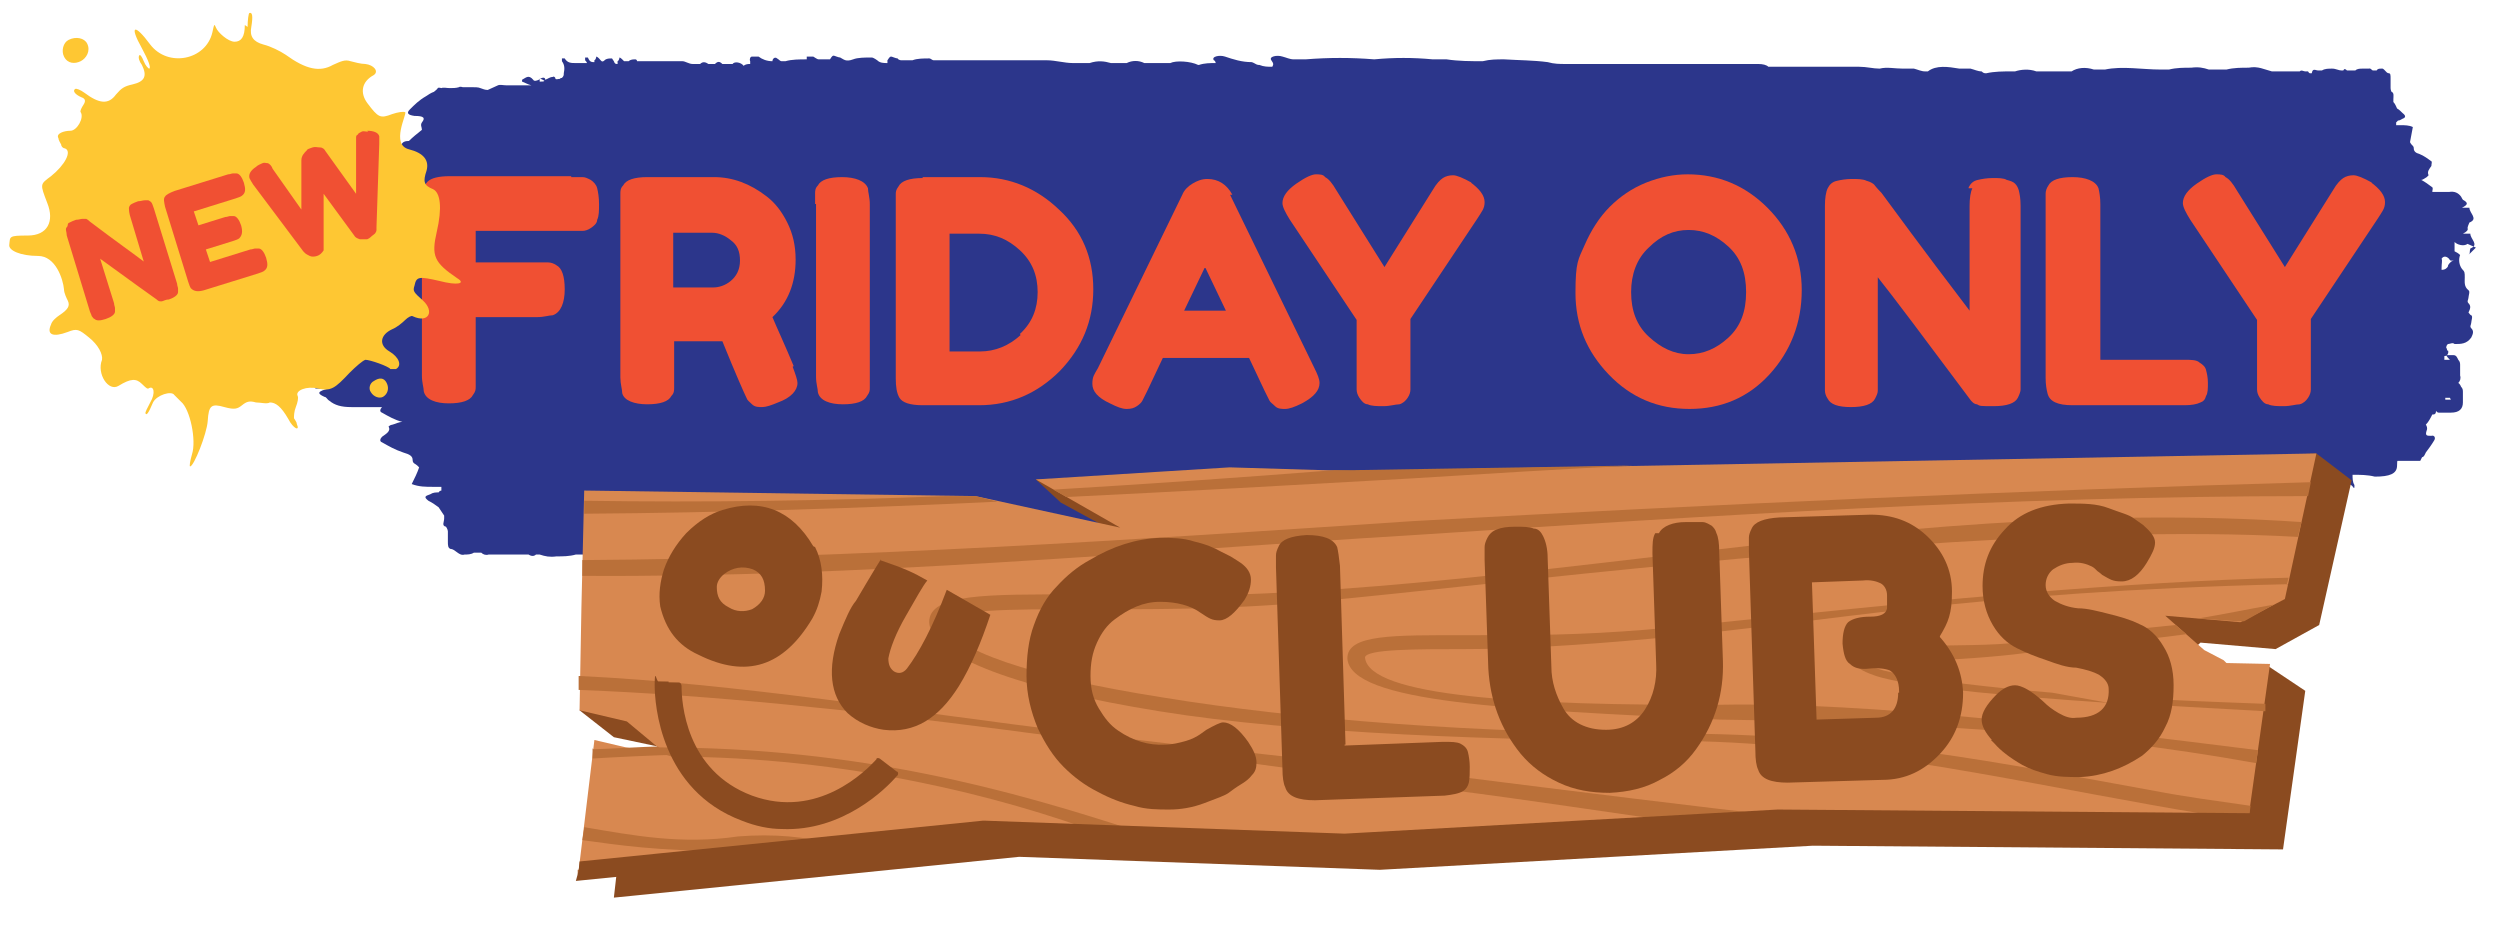
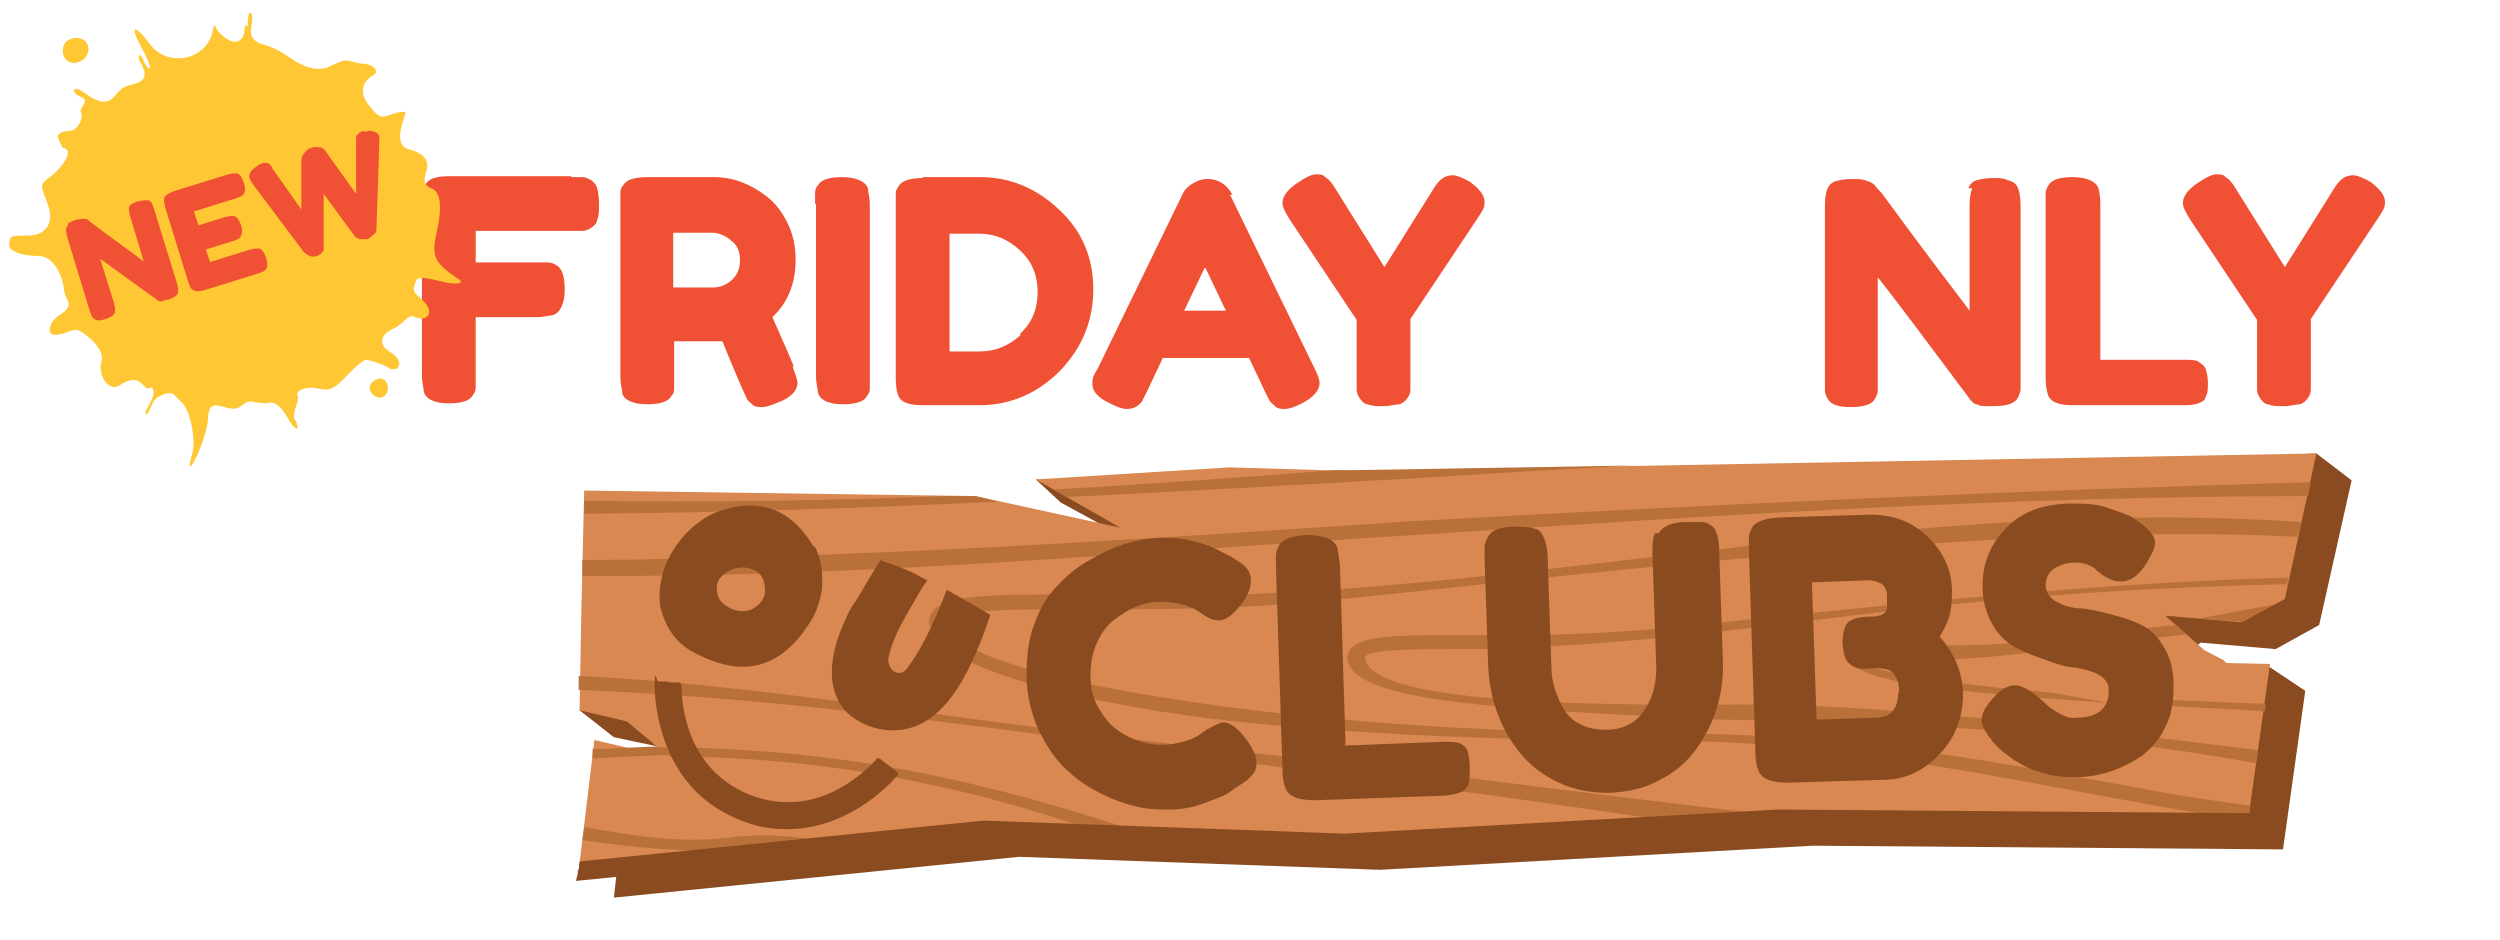
<svg xmlns="http://www.w3.org/2000/svg" id="Layer_1" data-name="Layer 1" version="1.1" viewBox="0 0 269.6 101.4">
  <defs>
    <style>
      .cls-1 {
        fill: #2c368b;
      }

      .cls-1, .cls-2, .cls-3, .cls-4, .cls-5, .cls-6, .cls-7 {
        stroke-width: 0px;
      }

      .cls-2, .cls-3 {
        fill: #8b4b20;
      }

      .cls-2, .cls-7 {
        fill-rule: evenodd;
      }

      .cls-4 {
        fill: #f05033;
      }

      .cls-5 {
        fill: #ba7039;
      }

      .cls-6 {
        fill: #fec733;
      }

      .cls-8 {
        isolation: isolate;
      }

      .cls-7 {
        fill: #d88850;
      }
    </style>
  </defs>
  <g id="a">
-     <path class="cls-1" d="M266.2,27.5c.2-.1.1-.4.2-.7,1-.4,0-1,0-1.6h-.8c.4-.2.6-.4.5-.6,0-.1.1-.4.2-.6,1-.4,0-1,0-1.6h-.8c.6-.3.7-.5.2-.8-.1,0-.2-.2-.3-.4-.3-.4-.7-.6-1.3-.5h-1.8c0-.2.1-.4,0-.5-.4-.3-.8-.6-1.2-.8.2,0,.4-.2.6-.3l.2-.2c-.2-.4.1-.7.3-1,0-.2.1-.5,0-.5-.4-.3-.8-.6-1.3-.8-.4-.1-.6-.3-.6-.6s-.2-.3-.3-.5c0,0-.1-.1-.1-.2.1-.5.2-1.1.3-1.6-.4-.2-.9-.2-1.3-.2h-.5v-.3h0s.1-.1.2-.2c.2,0,.3-.1.5-.2.3-.1.4-.3,0-.6-.2-.2-.4-.4-.6-.5-.1-.2-.2-.5-.4-.7v-.3c0-.3.1-.7-.2-.8,0,0-.1-.2-.1-.4v-1c0-.4,0-.6-.2-.6-.3,0-.5-.6-.8-.5-.2,0-.4,0-.5.2,0,0-.1,0-.2,0h-.2c-.1,0-.3-.3-.4-.2h-.7c-.3,0-.6,0-.8.2h-.5c-.1,0-.2,0-.4,0h0c-.2-.2-.3-.2-.4,0h-.2c-.3,0-.6-.2-1-.2s-.8,0-1.1.2h-.1c0,0-.2,0-.3,0-.3,0-.6-.3-.7.3h-.2s-.1,0-.2-.2h-.3c-.2,0-.4-.2-.6,0-.2,0-.3,0-.5,0h-.9s-.1,0-.2,0h-1s-.1,0-.2,0h-.2c-.8-.2-1.5-.6-2.5-.4-.8,0-1.6,0-2.4.2-.3,0-.6,0-.9,0h-1c-.6-.2-1.1-.3-1.9-.2-.8,0-1.6,0-2.4.2-.3,0-.6,0-.9,0-2,0-4.1-.4-6,0h-1.2c-.9-.3-1.8-.2-2.4.2h-3.8c-.8-.3-1.7-.2-2.3,0h-.4c-.9,0-1.8,0-2.7.2-.2,0-.3,0-.5-.2-.4,0-.8-.2-1.2-.3h-1.2c-1.2-.2-2.5-.4-3.4.3h-.3c-.4,0-.8-.2-1.2-.3h-1.2c-.9,0-1.7-.2-2.5,0-.7,0-1.4-.2-2.2-.2-1.4,0-2.8,0-4.2,0-.3,0-.6,0-.9,0h-4.7c-.2-.2-.6-.3-1.1-.3h-9.2c-1.5,0-3,0-4.5,0-.4,0-.7,0-.9,0h-5.3c-.4,0-.7,0-.9,0-.6,0-1.2,0-1.9-.2-1.5-.2-3.1-.2-4.7-.3-.8,0-1.5,0-2.3.2-1.3,0-2.6,0-3.9-.2h-1.5c-2.1-.2-4.2-.2-6.3,0-2.5-.2-4.9-.2-7.4,0h-1.3c-.4,0-.8-.2-1.2-.3-.6-.2-1.5,0-1.2.4s.2.5.1.7c-.5,0-.9,0-1.4-.2h-.1c-.2,0-.4-.2-.7-.3-1.1,0-2-.3-2.9-.6-.6-.2-1.5,0-1.2.4.1,0,.2.2.2.3-.6,0-1.2,0-1.8.2h-.1c-.8-.4-2.4-.5-3-.2h0c-.6,0-1.2,0-1.8,0h-1c-.6-.3-1.3-.3-1.9,0h-1.7c-.7-.2-1.4-.3-2.3,0h-1.8c-.9,0-1.9-.3-2.8-.3h-12.2c-.2,0-.3-.2-.5-.2-.6,0-1.3,0-1.8.2h-1.2c0,0-.3,0-.4-.2-.2,0-.6-.2-.7-.2-.2,0-.3.3-.4.4v.3c-.4,0-.8,0-1.1-.3,0,0-.4-.3-.6-.3-.7,0-1.5,0-2,.2-.8.3-1,0-1.4-.2-.2,0-.6-.2-.7-.2-.2,0-.3.3-.4.4h-1.2c-.2,0-.4-.2-.6-.3h-.7s0,.2,0,.3c-.8,0-1.6,0-2.3.2h-.4c-.2,0-.3-.2-.5-.3-.2-.2-.5,0-.5.3-.6,0-1.1-.2-1.5-.5h-.7c-.2,0-.3.3-.2.5v.3c-.2,0-.5,0-.7.2h0c-.3-.4-1-.5-1.2-.2h0c-.2,0-.5,0-.7,0h-.4c-.3-.3-.5-.3-.8,0h-.7c-.3-.2-.6-.3-.9,0h-.8c-.4,0-.8-.3-1.1-.3h-4.9s0-.2-.2-.2c-.2,0-.5,0-.7.2h-.5l-.2-.2s-.2-.2-.3-.2c0,0,0,.3-.2.4v.3c-.2,0-.3,0-.4-.3,0,0-.2-.3-.2-.3-.3,0-.6,0-.8.2-.3.3-.4,0-.6-.2,0,0-.2-.2-.3-.2,0,0,0,.3-.2.4v.2c-.3,0-.5,0-.7-.5h-.3v.3s.2.2.2.3h-.2c-.3,0-.7,0-1,0-.5,0-.9,0-1.2-.5h-.3v.3c.3.4.3.8.2,1.3,0,.2,0,.3-.2.5,0,0-.2,0-.2.1-.2,0-.4.1-.5,0h0c0-.2-.2-.3-.3-.2-.3,0-.5.2-.8.3h0c0-.3-.3-.3-.7,0-.2.1-.5.2-.6,0-.5-.6-.8-.2-1.2,0v.2c.3.1.6.3,1,.4h-2.7c-.3,0-.7-.1-.9,0-.4.2-.7.3-1.1.5-.3,0-.5-.1-.8-.2-.2-.1-.6-.1-1-.1h-.9c0,0-.3-.1-.4,0h0c-.3.1-.7.1-1,.1s-.7-.1-.9,0h0c0,0-.3-.1-.4,0,0,.1-.3.3-.4.4-.3.1-.6.3-.9.5-.7.4-1.2.9-1.7,1.4-.4.4-.2.6.5.7,1,0,1.2.2.8.7-.2.3,0,.5,0,.8-.5.4-1,.8-1.4,1.2h0c-.4,0-.7.1-.8.4,0-.1-.2-.2-.6-.2-.8,0-1.7-.1-2.5-.2-1.6,0-2.4.3-2.5,1.2,0,.2-.2.4-.2.6v.7c0,.2,0,.5.3.7,0,.1.3.3.4.5-.3.2-.5.5-.5.9s-.2.4-.2.5v.7c0,.2,0,.5.3.7s.4.5.8.6c.3,0,.9,0,1.4-.1-.3-.3-.4-.4-.6-.6h1.2v.5c-.6,0-.9.3-.9.7h-.3.3c0,.1,0,.2.2.4,0,.1,0,.4-.3.5-.4.1-.9.2-1.3.1-1.4-.1-2.5,0-3.3.7-.5.4-.7.8-.2,1.2.3.3,0,.5,0,.7-.2.3-.4.7,0,.9.2.1.4.3.5.4h0c-.5.5-.7.9-.2,1.3.3.3,0,.5,0,.7-.2.3-.4.7,0,.9.9.5.7,1,.5,1.6,0,.4,0,.7.5,1.1.5.5.7,1.1.2,1.7.3.3.7.4,1.1.5,0,.2.8,0,.8.2s-.7.6-.7.9c-.6-.4-1.9-.6-2.5-.4s-.3.5-.5.8c-1.9.4,0,1.2-.3,1.8.5,0,1,0,1.4,0h0c-.8.2-1.1.4-.9.6-.2.2-.2.5-.4.7-1.9.4,0,1.2-.3,1.8.5,0,1,0,1.4,0h0c-1.1.3-1.3.5-.4.9.2,0,.3.3.5.4.6.5,1.3.7,2.4.7h3.3c-.2.2-.3.5,0,.6.7.4,1.4.8,2.2,1-.4,0-.7.2-1.1.3-.2,0-.4.2-.4.2.3.5-.3.8-.7,1.1-.2.2-.3.5,0,.6.7.4,1.4.8,2.3,1.1.7.2,1,.4,1,.8s.3.4.5.6l.2.2c-.2.6-.5,1.2-.8,1.8.8.3,1.5.3,2.3.3h.9c0,0,0,.2,0,.4h0c0,0-.2,0-.3.2-.3,0-.6,0-.9.2-.6.2-.7.3-.2.7.4.2.7.4,1.1.7.2.3.4.6.6.9v.3c0,.4-.3.8.2.9,0,0,.2.3.2.5v1.1c0,.4,0,.7.3.8.5,0,.9.8,1.5.6.3,0,.7,0,1-.2,0,0,.2,0,.4,0h.4c.2.2.5.3.8.2h1.2c.5,0,1,0,1.5,0h1.6c.3.2.6.2.8,0h.4c.6.2,1.1.3,1.8.2.7,0,1.4,0,2.1-.2h.2c.2,0,.3,0,.5,0,.5,0,1,.3,1.4-.3h.3c0,0,.2.2.3.2h.5c.4,0,.7.2,1,0,.3,0,.6.2.9.2.6,0,1.1,0,1.7,0,0,0,.2,0,.3,0h1.9c0,.2.2.3.4.3h3.7c.6,0,1.2,0,1.8,0,.2,0,.3,0,.4,0h2.1c.2,0,.3,0,.4,0,.2,0,.5,0,.8.2.6.2,1.3.2,1.9.3.3,0,.6,0,.9-.2.5,0,1.1,0,1.6.2h.6c.9.2,1.7.2,2.6,0,1,.2,2,.2,3,0h.4c.2,0,.3.2.5.3.2.2.6,0,.5-.4v-.6h.2c0,0,.2,0,.4,0h0c0,0,.2.2.3.3.4,0,.8.3,1.2.6.2.2.6,0,.5-.4v-.3c.2,0,.4,0,.6,0h.2c.3.4,1,.5,1.2.2h0c.2,0,.5,0,.7,0h.4c.3.3.5.3.8,0h.7c.3.2.6.3.9,0h.8c.4,0,.8.3,1.1.3h4.9s0,.2.2.2c.2,0,.5,0,.7-.2h.5s0,0,.2.2c0,0,.2.2.3.2,0,0,0-.3.2-.4v-.3c.2,0,.3,0,.4.3,0,0,.2.3.2.3.3,0,.6,0,.8-.2.3-.3.4,0,.6.2,0,0,.2.2.3.2,0,0,0-.3.2-.4v-.2c.3,0,.5,0,.7.5h.3v-.3s-.2-.2-.2-.3h.2c.3,0,.7,0,1,0,.5,0,.9,0,1.2.5h.3v-.3c0,0-.2-.2-.2-.4,1.5,0,2.9,0,4.4,0,.4,0,.7,0,.9,0h5.3c.4,0,.7,0,.9,0,.6,0,1.2,0,1.8.2,1.5.2,3.1.2,4.7.3.8,0,1.5,0,2.3-.2,1.3,0,2.6,0,3.9.2h1.5c2.1.2,4.2.2,6.3,0,2.5.2,4.9.2,7.4,0h1.3c.4,0,.8.2,1.2.3.6.2,1.5,0,1.2-.4-.3-.3-.2-.5-.1-.7.5,0,.9,0,1.4.2h.1c.2,0,.4.2.7.3,1.1,0,2,.3,2.9.6.6.2,1.5,0,1.2-.4-.1,0-.2-.2-.2-.3.6,0,1.2,0,1.8-.2h.1c.8.4,2.4.5,3,.2h0c.6,0,1.2,0,1.8,0h1c.6.3,1.3.3,1.9,0h1.7c.7.2,1.4.3,2.3,0h1.7c.9,0,1.9.3,2.8.3h12.2c.1,0,.4.2.5.2.6,0,1.3,0,1.8-.2h1.2c.1,0,.3,0,.4.2.2,0,.6.2.7.2.2,0,.3-.3.4-.4v-.3c.4,0,.8,0,1.1.3.1,0,.4.3.6.3.7,0,1.5,0,2-.2.8-.3,1,0,1.4.2.2,0,.6.2.7.2.2,0,.3-.3.4-.4v-.2c.7,0,1.3,0,1.8.5h.7c.1,0,.2-.3,0-.3s-.4-.2-.5-.3h.4c.8,0,1.6,0,2.4,0s2.3,0,3.1.5h.7c.1,0,.2-.3,0-.3-.9-.4-.9-.8-.5-1.3.1-.2.3-.3.5-.5.2,0,.4,0,.6,0,.4,0,1,0,1.3,0h.2c.1,0,.2,0,.3,0h0c.3,0,.5,0,.8,0,.6,0,1.2-.2,1.8-.3h0c.2.3.6.3,1.7,0,.4,0,1.2-.2,1.4,0,1.1.6,2.1.2,3,0v-.2c-.7,0-1.5-.3-2.2-.4v-.2c.5-.2,1.1-.3,1.6-.5.3,0,.6-.2.8-.4,0,0-.3-.3-.6-.4-.4-.2-.8-.3-1.2-.4.1,0,.2-.2.3-.3,0,0,.1,0,.2-.2,0,.2.4.3.8.3s.8,0,1-.2c.2.2.3.3.4.3.6.2,1.3.5,1.9.5,1,0,2,.3,2.8.2,1.2,0,2.2,0,3.2.3h.2c1.1.2,2.3.2,3.3.6.4.2,1.2,0,1.9,0h1.6c.3,0,.7,0,.9,0,.4-.2.7-.3,1.1-.5.3,0,.5,0,.8.2.4.2,1.2,0,1.9,0h1.6c.3,0,.7,0,.9,0,.6-.3,1.3-.6,1.8-.9.6-.4,1.2-.9,1.7-1.4.4-.4.2-.7-.5-.7-1,0-1.2-.2-.8-.7.2-.2.2-.4,0-.5.1,0,.3,0,.4-.2.2-.3.2,0,.3,0,0,0,.1.2.2,0v-.6c.1,0,.3,0,.4.4h.1v-.3s0-.2-.1-.2h.6c.1,0,.5,0,.7.4h.1v-.3c-.2-.3-.2-.7-.2-1.1h0c.8,0,1.6,0,2.4.2,1.6,0,2.4-.3,2.4-1.2s.1-.3.1-.5h2.4c0,0,.1-.2.2-.4.2,0,.3-.3.4-.5.3-.4.6-.8.9-1.3.2-.3,0-.6-.3-.5-.5,0-.7,0-.5-.6.1-.2,0-.5-.1-.6.3-.3.5-.7.7-1.1h0c.2,0,.4,0,.4-.4,0,0,.1.2.3.2h1.3c.9,0,1.3-.4,1.3-1.1v-1.1c0-.2,0-.4-.2-.6,0,0-.1-.3-.3-.4.2-.2.3-.5.2-.8v-1.1c0-.2,0-.4-.2-.6-.1-.2-.2-.5-.5-.5s-.5,0-.8,0c.1.2.2.3.4.5h-.6v-.4c.3,0,.5-.3.4-.6h.1-.2s0-.2-.1-.3c0,0,0-.3.2-.4.2,0,.5-.2.7,0,.7,0,1.3,0,1.8-.7.2-.4.3-.7,0-1-.2-.2,0-.4,0-.6s.2-.7,0-.8c-.1,0-.2-.2-.3-.3h0c.2-.4.3-.7,0-1-.2-.2,0-.4,0-.6s.2-.7,0-.8c-.5-.4-.4-.9-.4-1.4s0-.6-.3-.9c-.3-.4-.4-1-.2-1.5-.2-.2-.4-.3-.6-.4v-1c.3.3,1,.5,1.4.2h0l.9.4ZM39.7,17.8h-.9l-.2-.2h1.2v.3h0ZM58.2,8.8h0v-.3c.2,0,.3.1.5.2,0,.1-.2.1-.4.1h0ZM217.7,58.1s.4,0,1-.2h.1v.3c-.4,0-.8,0-1.2-.2h0ZM228.4,56c-.8,0-1.6-.3-2.7-.5h0v-.4h1.3c.2.2.4.3.8.4.3.2.5.4.8.6,0,0-.2,0-.2.2h0v-.3ZM250.1,53.5h0ZM263.7,42.9h.5s0,0,.1.2h-.6v-.2h0ZM264,28.7c-.1.2-.3.4-.7.4v-.2c0-.5.1-.8,0-1,.2-.3.5-.3.8,0,0,0,.1.2.2.2h.4c-.3,0-.5.2-.7.5h0Z" />
    <g class="cls-8">
      <g class="cls-8">
        <path class="cls-4" d="M61.6,19.1h1.2c.3,0,.5.1.9.3.3.2.6.5.7.9s.2,1,.2,1.7,0,1.3-.2,1.7c0,.4-.4.7-.7.9-.3.2-.6.3-.9.3h-11.5v3.4h7.8c.3,0,.6.1.9.3.6.3.9,1.2.9,2.6s-.4,2.5-1.3,2.8c-.4,0-.9.2-1.7.2h-6.6v7.5c0,.3,0,.5-.3.9-.3.6-1.2.9-2.6.9s-2.5-.4-2.7-1.3c0-.4-.2-.9-.2-1.7v-18.6c0-1.1.2-1.9.6-2.3.4-.4,1.2-.6,2.4-.6h13.2-.1Z" />
        <path class="cls-4" d="M85.5,39.6c.3.8.5,1.4.5,1.7,0,.8-.7,1.6-2.1,2.1-.7.3-1.3.5-1.7.5s-.8,0-1.1-.3-.5-.4-.6-.7c-.2-.4-1.1-2.4-2.6-6.1h-5.2v5c0,.3,0,.6-.3.9-.3.6-1.2.9-2.6.9s-2.5-.4-2.7-1.2c0-.4-.2-1-.2-1.7v-19.8c0-.3,0-.6.3-.9.3-.6,1.2-.9,2.6-.9h7.2c2,0,3.9.7,5.7,2.1.9.7,1.6,1.6,2.2,2.8.6,1.2.9,2.5.9,4,0,2.5-.8,4.6-2.5,6.2.5,1.2,1.3,2.9,2.3,5.3h-.1ZM72.6,31h4.3c.6,0,1.3-.2,1.9-.7s1-1.2,1-2.2-.3-1.7-1-2.2c-.6-.5-1.3-.8-2-.8h-4.2s0,5.9,0,5.9Z" />
        <path class="cls-4" d="M87.9,22.1v-1.2c0-.3,0-.6.3-.9.3-.6,1.2-.9,2.6-.9s2.5.4,2.8,1.2c0,.4.2,1,.2,1.7v19.8c0,.3,0,.5-.3.9-.3.6-1.2.9-2.6.9s-2.5-.4-2.7-1.3c0-.4-.2-.9-.2-1.7v-18.6h-.1Z" />
      </g>
      <g class="cls-8">
        <path class="cls-4" d="M99.5,19.1h6.2c3.2,0,6.1,1.2,8.5,3.5,2.5,2.3,3.7,5.2,3.7,8.6s-1.2,6.3-3.6,8.8c-2.4,2.4-5.3,3.7-8.7,3.7h-6.1c-1.4,0-2.2-.3-2.5-.8s-.4-1.2-.4-2.1v-19.8c0-.3,0-.5.3-.9.3-.6,1.2-.9,2.6-.9h0ZM110,36c1.3-1.2,1.9-2.7,1.9-4.5s-.6-3.3-1.9-4.5-2.7-1.8-4.4-1.8h-3.2v12.7h3.3c1.6,0,3.1-.6,4.4-1.8h-.1Z" />
      </g>
      <g class="cls-8">
        <path class="cls-4" d="M132.6,20.9l9.1,18.7c.4.8.6,1.3.6,1.7,0,.8-.6,1.5-1.9,2.2-.8.4-1.4.6-1.8.6s-.8,0-1.1-.3-.5-.4-.6-.6c-.1-.2-.3-.6-.5-1l-1.7-3.6h-9.3l-1.7,3.6c-.2.4-.4.8-.5,1s-.3.4-.6.6c-.3.2-.6.3-1.1.3s-1-.2-1.8-.6c-1.3-.6-1.9-1.3-1.9-2.1s.2-1,.6-1.7l9.1-18.7c.2-.5.6-.9,1.1-1.2.5-.3,1-.5,1.6-.5,1.2,0,2.1.6,2.7,1.7h-.3ZM129.9,28.9l-2.2,4.6h4.5l-2.2-4.6h-.1Z" />
      </g>
      <g class="cls-8">
        <path class="cls-4" d="M158.5,19.6c1.1.8,1.6,1.5,1.6,2.2s-.3,1-.8,1.8l-7.2,10.8v7.6c0,.3-.1.6-.3.9-.2.3-.5.6-.9.7-.4,0-1,.2-1.7.2s-1.3,0-1.7-.2c-.4,0-.7-.4-.9-.7s-.3-.6-.3-.9v-7.5l-7.2-10.8c-.5-.8-.8-1.4-.8-1.8,0-.7.5-1.4,1.5-2.1s1.7-1,2.1-1,.8,0,1,.3c.4.2.8.7,1.2,1.4l5.2,8.3,5.2-8.3c.4-.7.8-1.1,1.1-1.3.3-.2.7-.3,1.1-.3s1.1.3,2,.8h-.2Z" />
-         <path class="cls-4" d="M182,18.8c3.3,0,6.2,1.2,8.6,3.6,2.4,2.4,3.7,5.4,3.7,8.9s-1.2,6.6-3.5,9.1-5.2,3.7-8.6,3.7-6.3-1.2-8.7-3.7-3.6-5.4-3.6-8.8.3-3.6,1-5.2,1.6-3,2.7-4.1c1.1-1.1,2.4-2,3.9-2.6s3-.9,4.5-.9h0ZM175.9,31.5c0,2,.6,3.6,1.9,4.8s2.7,1.9,4.3,1.9,3-.6,4.3-1.8,1.9-2.8,1.9-4.9-.6-3.7-1.9-4.9c-1.3-1.2-2.7-1.8-4.3-1.8s-3,.6-4.3,1.9c-1.3,1.2-1.9,2.9-1.9,4.8Z" />
        <path class="cls-4" d="M212.3,20.2c.2-.4.5-.7,1-.8.4-.1,1-.2,1.6-.2s1.2,0,1.5.2c.4.1.7.2.9.4.2.2.3.4.4.7.1.4.2.9.2,1.7v19.8c0,.2-.1.5-.3.9-.3.6-1.2.9-2.6.9s-1.5,0-1.8-.2c-.3,0-.6-.3-.8-.6-5-6.7-8.3-11.1-9.9-13.1v12.2c0,.3-.1.5-.3.9-.3.6-1.2.9-2.6.9s-2.2-.3-2.5-.9c-.2-.3-.3-.6-.3-.9v-19.9c0-.8.1-1.5.3-1.9s.5-.7,1-.8c.4-.1,1-.2,1.6-.2s1.2,0,1.6.2c.4.1.7.3.8.4,0,0,.3.4.8.9,4.7,6.4,7.9,10.6,9.5,12.7v-11.3c0-.8.1-1.5.3-1.9h-.4Z" />
      </g>
      <g class="cls-8">
        <path class="cls-4" d="M226.5,38.8h9.1c.7,0,1.3,0,1.6.3.3.2.6.4.7.8.1.4.2.8.2,1.4s0,1.1-.2,1.4c-.1.4-.3.6-.6.7-.4.2-1,.3-1.7.3h-12.1c-1.6,0-2.5-.4-2.7-1.3-.1-.4-.2-.9-.2-1.7v-19.8c0-.3.1-.6.3-.9.3-.6,1.2-.9,2.6-.9s2.5.4,2.8,1.2c.1.4.2,1,.2,1.7v16.8Z" />
      </g>
      <g class="cls-8">
        <path class="cls-4" d="M255.6,19.6c1.1.8,1.6,1.5,1.6,2.2s-.3,1-.8,1.8l-7.2,10.8v7.6c0,.3-.1.6-.3.9s-.5.6-.9.7c-.4,0-1,.2-1.7.2s-1.3,0-1.7-.2c-.4,0-.7-.4-.9-.7s-.3-.6-.3-.9v-7.5l-7.2-10.8c-.5-.8-.8-1.4-.8-1.8,0-.7.5-1.4,1.5-2.1s1.7-1,2.1-1,.8,0,1,.3c.4.2.8.7,1.2,1.4l5.2,8.3,5.2-8.3c.4-.7.8-1.1,1.1-1.3.3-.2.7-.3,1.1-.3s1.1.3,2,.8h-.2Z" />
      </g>
    </g>
    <polygon class="cls-2" points="66.7 55.8 108.9 56.3 124.5 59.7 114.4 54.2 111.7 51.7 136.4 53.3 149.6 53.6 249.8 48.9 253.6 51.8 250.1 67.4 245.4 70 237.3 69.3 232.1 74.1 221.9 76.9 231.4 78.6 244.4 71.7 248.6 74.5 246.2 91.6 195.5 91.2 148.8 93.8 109.9 92.4 66.2 96.8 67.8 82.7 71.2 84.1 74.9 85.9 82.4 86.3 75.6 84.2 71.4 80.6 66.2 79.5 62.5 76.6 66.4 68.4 66.7 55.8" />
    <polygon class="cls-7" points="63 52.9 105.2 53.5 120.8 56.9 111.7 51.7 132.6 50.4 145.9 50.8 249.8 48.9 246.4 64.6 241.6 67.1 233.5 66.4 237.7 70.1 239.8 71.2 240.1 71.5 244.8 71.6 242.4 88.7 191.8 88.3 145 90.9 106.1 89.5 62.4 93.9 64.1 79.8 67.5 80.6 71.8 81.3 67.6 77.8 62.5 76.6 62.7 65.5 63 52.9" />
    <path class="cls-5" d="M113.6,52.8c10.1-.6,20.2-1.3,30.3-2.1h2l30.3-.5c-8,.4-16.1.9-24.1,1.4-12.4.7-24.7,1.4-37.1,2,0,0-1.4-.8-1.4-.8ZM63,54c13.1.2,26,0,39-.5h3.2l2.4.6c-14.9.7-29.8,1.2-44.6,1.3v-1.3h0Z" />
    <path class="cls-5" d="M62.8,60.4c29.8-.2,59.6-2.2,89.5-4.2,32.4-1.8,64.9-3.3,96.9-4.2l-.3,1.5c-32.1,0-64.3,2.1-96.4,4.2-29.8,1.8-59.7,4.6-89.7,4.4v-1.8h0Z" />
    <path class="cls-5" d="M229.1,75.2c4.6.3,9.7.5,15.2.7v.8c-5.4-.3-11.1-.6-16.6-1l1.4-.6h0ZM235.7,68.4c-5,.7-14.1,1.5-17.1,2-3.8.5-7.8.7-10.9.9-3.1.2-10,0-2.3,1.5,3.3.6,8.8,1.3,15.9,1.9l6.1,1.1c-10.3-.7-19.7-1.5-24.4-2.7-1.6-.4-5.1-1.8-1.6-2.8,1.3-.4,3.5-.5,6.2-.6,3.1-.2,7,0,10.8-.5,4.5-.6,11.2-1.3,16.2-1.8l1.2,1h0ZM241.9,67h-.6l-4.3-.3c2.5-.4,5.4-1,8.2-1.5l-3.2,1.8h0Z" />
    <path class="cls-5" d="M247.8,57.9c-24.8-1.4-61.4,2.3-86.9,5-7.4.8-14,1.5-19.3,2-9.7.9-18.6.8-25.4.8s-14.1,0-14.2,1.4c.2,2.9,9.3,5.9,23.3,8.1,14.6,2.4,34.2,3.9,54.7,3.9s36.4,3.3,52.4,6.2c3.1.6,6.8,1.1,10.3,1.6l-.2,1.6c-3.6-.5-7.2-1.1-10.5-1.7-15.8-2.8-34.1-6.9-51.9-6.9s-40.4-.8-55.1-3.2c-14.9-2.4-24.6-5.8-24.8-9.6h0c0-3.1,6.2-3,16-3,43.1,1.8,86.3-10.9,132-7.8l-.4,1.6h0Z" />
    <path class="cls-5" d="M246.7,63c-34.4.8-49.3,4.1-68.9,5.9-7.6.7-14.5,1.1-19.8,1.1s-10.7,0-10.8.9c.4,4.2,16.9,5.2,38.3,5.1,16.3-.3,38,2.4,58,4.9l-.2,1.4c-19.4-3.5-37.9-4.4-57.9-4.7-22.6-1.1-39.8-1.8-40.1-6.6h0c0-2.6,4.9-2.5,12.7-2.5s12.1,0,19.6-.6c4.2-.4,9.3-.9,14.9-1.5,15.2-1.6,36.9-3.7,54.3-4.1l-.2.8h.1Z" />
    <path class="cls-5" d="M62.5,72.9c16.8.8,35.1,3.8,53.7,6.1,13.4,1.7,27,3,40.6,4.7,12.7,1.6,25.4,3.2,37.8,4.6h-2.8l-9.9.5c-8.4-1.2-16.9-2.5-25.4-3.6-32.3-4.1-65.2-9.7-94.1-10.8v-1.7h0v.2Z" />
    <path class="cls-5" d="M71,80.6c21.9,0,38.2,4.7,51.2,8.9.7.2,1.4.4,2.1.7l-5.3-.2c-10.9-4.1-27.8-8.4-46.5-8.4l-.7-.2-.8-.7h0ZM64,80.8c.7,0,6.1-.3,6.9-.3l1.3.6.7.3c-1.4,0-7.6.3-9,.4v-1.1c0,0,0,0,0,0Z" />
    <path class="cls-5" d="M63,89.2c5.3.9,10.5,1.9,16.6,1,3.8-.3,7.3,0,10.5.9l-7,.7c-1.2,0-2.5,0-3.9,0-8.4,0-12.7-.7-16.4-1.2l.2-1.3h0Z" />
    <path class="cls-5" d="M68.4,93.3c-1.3.6-2.8,1-4.3,1h-1.8v-.5c0,0,6.1-.6,6.1-.6h0Z" />
    <polygon class="cls-3" points="243.1 89.8 191.9 89.4 145.1 92 145.1 92 145 92 106.2 90.6 62.1 95 62.4 93.9 62.5 92.9 106 88.5 106.1 88.5 106.2 88.5 145 89.9 191.7 87.3 191.8 87.3 243.2 87.7 243.1 89.8" />
    <g class="cls-8">
      <g class="cls-8">
        <path class="cls-3" d="M129.4,79.2l.7-.5c.9-.5,1.5-.8,1.8-.8.8,0,1.7.7,2.7,2.1.6.9.9,1.6.9,2.2s-.1,1-.5,1.4c-.3.4-.7.7-1.2,1s-.9.6-1.3.9-1.3.6-2.6,1.1-2.6.7-3.8.7-2.5,0-3.8-.4c-1.3-.3-2.6-.8-3.9-1.5-1.4-.7-2.6-1.6-3.7-2.7s-2-2.5-2.8-4.2c-.7-1.7-1.2-3.6-1.2-5.6s.2-3.9.8-5.5c.6-1.7,1.4-3.1,2.5-4.2,1-1.1,2.2-2.1,3.5-2.8,2.5-1.5,5-2.3,7.6-2.4,1.2,0,2.5,0,3.7.4,1.3.3,2.2.7,2.9,1.1l1,.5c.5.3.8.5,1.1.7.7.5,1.1,1.1,1.1,1.8s-.2,1.4-.7,2.2c-1,1.4-1.9,2.2-2.7,2.2s-1.1-.2-2-.8c-1.1-.8-2.6-1.2-4.4-1.2s-3.3.7-4.9,1.9c-.8.6-1.4,1.4-1.9,2.5s-.7,2.2-.7,3.6.3,2.5.9,3.5,1.2,1.8,2.1,2.4c1.6,1.1,3.3,1.6,5,1.5.8,0,1.6-.2,2.3-.4.7-.2,1.2-.5,1.5-.7Z" />
        <path class="cls-3" d="M145,80.4l10.6-.4c.9,0,1.5,0,1.9.2s.7.5.8.9.2,1,.2,1.6,0,1.2-.1,1.7c-.1.4-.3.7-.6.9-.5.3-1.2.4-2,.5l-14,.5c-1.8,0-2.9-.4-3.2-1.4-.2-.4-.3-1.1-.3-2l-.7-21.7v-1.3c0-.3.1-.6.3-1,.3-.7,1.3-1.1,3-1.2,1.8,0,2.9.4,3.3,1.3.1.4.2,1.1.3,2l.6,19.3h-.1Z" />
        <path class="cls-3" d="M178.9,57.5c.2-.4.6-.7,1.1-.9s1.1-.3,1.8-.3,1.3,0,1.8,0c.4,0,.8.3,1,.4.2.2.4.4.5.8.2.4.3,1.1.3,2l.4,11.8c.1,3.4-.8,6.6-2.9,9.5-1,1.4-2.3,2.5-3.9,3.3-1.6.9-3.4,1.3-5.4,1.4-2,0-3.8-.3-5.5-1.1-1.7-.8-3-1.8-4.1-3.1-2.2-2.7-3.3-5.8-3.5-9.2l-.4-11.7v-1.4c0-.3.1-.6.3-1s.5-.7,1-.9,1.1-.3,2-.3,1.5,0,2,.2c.5,0,.8.4,1,.8.3.6.5,1.4.5,2.4l.4,11.7c0,1.6.5,3.1,1.3,4.5.4.7,1,1.3,1.8,1.7.8.4,1.7.6,2.8.6,1.9,0,3.3-.8,4.2-2.2.9-1.4,1.3-3.1,1.2-4.9l-.4-11.9c0-1,0-1.7.3-2.2h.4Z" />
        <path class="cls-3" d="M209.2,68.7c1.6,1.8,2.4,3.8,2.5,6,0,2.6-.8,4.8-2.5,6.6-1.7,1.8-3.7,2.8-6.2,2.8l-10.2.3c-1.8,0-2.9-.4-3.2-1.4-.2-.4-.3-1.1-.3-2l-.7-21.6v-1.4c0-.3.1-.6.3-1,.3-.7,1.3-1.1,3-1.2l9.8-.3c2.4,0,4.4.7,6.1,2.3,1.7,1.6,2.7,3.6,2.7,6s-.4,3.3-1.3,4.8h0ZM204.8,74.6c0-.6-.1-1.1-.3-1.5s-.4-.6-.7-.8c-.5-.2-1.3-.3-2.2-.2s-1.6,0-2.1-.5c-.5-.3-.7-1.1-.8-2.2,0-1.1.2-1.9.6-2.3.5-.4,1.3-.6,2.4-.6s1.7-.3,1.8-.9v-1.4c0-.6-.3-1.1-.7-1.3s-1.1-.4-1.9-.3l-5.5.2.5,14.8,6.4-.2c1.6,0,2.4-1,2.4-2.7h.1Z" />
        <path class="cls-3" d="M214.8,79.8c-.7-.8-1.1-1.5-1.1-2.2s.5-1.6,1.6-2.7c.6-.6,1.3-1,2-1s1.8.6,3.1,1.8c.4.4.9.8,1.6,1.2.7.4,1.3.6,1.9.5,2.4,0,3.6-1.1,3.5-3.1,0-.6-.4-1.1-1-1.5-.7-.4-1.5-.6-2.5-.8-1,0-2.1-.4-3.2-.8-1.2-.4-2.2-.8-3.2-1.3s-1.9-1.3-2.6-2.5c-.7-1.2-1.1-2.6-1.1-4.2,0-2.3.7-4.3,2.4-6.1,1.6-1.8,3.9-2.7,6.9-2.8,1.6,0,3,0,4.3.5s2.2.7,2.7,1.1l1,.7c.8.7,1.3,1.3,1.3,1.9s-.3,1.2-.9,2.2c-.8,1.3-1.7,2-2.7,2s-1.2-.2-2.1-.7c0,0-.2-.2-.5-.4-.2-.2-.4-.4-.6-.5-.6-.3-1.3-.5-2.1-.4-.8,0-1.5.3-2.1.7-.5.4-.8,1-.8,1.7s.4,1.3,1,1.7c.7.4,1.5.7,2.5.8,1,0,2.1.3,3.3.6,1.2.3,2.3.6,3.3,1.1,1,.4,1.9,1.2,2.6,2.4.7,1.1,1.1,2.5,1.1,4.2s-.2,3.2-.9,4.5c-.6,1.3-1.5,2.3-2.5,3.1-2.1,1.4-4.3,2.2-6.7,2.3-1.2,0-2.4,0-3.5-.3s-2-.6-2.7-1c-1.4-.8-2.4-1.6-3-2.3l-.4-.4h0Z" />
      </g>
    </g>
    <path class="cls-3" d="M87.9,59c.7,1.4.9,3,.7,4.8-.2,1.1-.5,2-1,2.9-3.1,5.2-7.1,6.5-12.3,3.9-2.2-1-3.5-2.7-4.1-5.2-.2-1.4,0-2.7.4-4,.5-1.4,1.3-2.7,2.4-3.9,1.3-1.3,2.6-2.1,3.9-2.5,4.2-1.3,7.5,0,9.8,3.9M77.3,63.3c0,1,.3,1.7,1.3,2.2.8.5,1.7.5,2.5.2.9-.5,1.4-1.2,1.4-2,0-1.2-.4-1.9-1.3-2.3-1.1-.4-2.2-.2-3.1.5-.5.4-.8.9-.8,1.4" />
    <path class="cls-3" d="M94.9,60.4c2.9,1,3.5,1.3,5.1,2.2-.5.6-1.2,1.9-2.3,3.8s-1.7,3.5-1.9,4.6c0,.7.2,1.1.6,1.4.5.3,1,.2,1.4-.3,1.3-1.7,2.8-4.5,4.3-8.5l4.7,2.7c-1,3-2.1,5.6-3.4,7.7-2.2,3.5-4.8,5.1-8.1,4.7-1.4-.2-2.8-.8-3.9-1.8-1.9-1.9-2.2-4.8-.9-8.5.7-1.7,1.2-2.9,1.8-3.6,0,0,2-3.4,2.7-4.5" />
    <path class="cls-3" d="M72.1,73.6h1.1c.2,0,.3.2.3.4,0,1.7.4,9.1,7.6,11.8,7.1,2.6,12.3-2.7,13.4-3.9,0-.2.3-.2.5,0l1.7,1.3c.2,0,.2.4,0,.5-1.1,1.3-5.8,6-12.4,5.7-1.3,0-2.8-.3-4.3-.9-8.8-3.3-9.4-12.6-9.4-14.6s.2-.4.4-.4h1.1Z" />
    <path class="cls-6" d="M9.4,4.7c-.3-.6-1.2-.8-2-.4-.6.3-.8,1.2-.5,1.8.4.8,1.2.8,1.8.5s1.1-1.1.7-1.9ZM26.4,2.7c0,1.3-.4,1.8-1.1,1.8s-1.8-1-2-1.5-.2-.4-.4.5c-.7,3-4.8,3.8-6.7,1.3-1.7-2.3-2.3-2.1-.9.4.7,1.3,1,2.1.8,2.2-.1,0-.4-.3-.6-.8-.2-.5-.4-.8-.5-.6s0,.6.3,1c.6,1.2.3,1.8-1,2.1-.9.2-1.2.4-1.8,1.1-.8,1.1-1.8,1-3.4-.2-.4-.3-.9-.5-1-.4-.3.2,0,.6.7.9q.6.2.2.8c-.2.3-.4.7-.3.8.4.6-.4,2-1.1,2s-1.6.3-1.3.8c0,.2.2.5.3.7,0,.2.2.4.4.4.8.3,0,1.8-1.5,3-1.2.9-1.2.8-.4,2.9.8,2,0,3.5-2.1,3.5s-1.9.1-2,1c-.1.6,1.2,1.2,3.1,1.2s2.7,2.5,2.8,3.6c0,.4.3,1,.4,1.2.3.6,0,1-.9,1.6-.3.2-.8.6-.9,1-.5,1.1.2,1.4,1.8.8,1-.4,1.2-.3,2.3.6,1,.8,1.5,1.8,1.4,2.4-.6,1.5.7,3.5,1.8,2.8,1.3-.8,1.9-.8,2.5-.2s.6.5.7.5c.6-.4.8.5.2,1.5-.3.6-.6,1.1-.5,1.2.1.2.3,0,.8-1.2.4-.8,2-1.3,2.3-.8,0,0,.4.4.7.7,1,.8,1.7,4.2,1.2,5.7-.2.7-.3,1.3-.2,1.3.4,0,1.8-3.5,1.9-4.9.1-1.7.4-1.9,1.8-1.5,1.1.3,1.4.2,1.9-.2s.8-.5,1.5-.3c.5,0,1.2.2,1.5,0,.6,0,1.2.4,2,1.8.5,1,1.3,1.4.9.5,0-.2-.2-.4-.3-.6,0-.2,0-.7.2-1.2.2-.5.3-1,.2-1.2-.3-.6,1-1.1,2.2-.8,1.4.3,1.8,0,3.4-1.7.7-.7,1.4-1.3,1.7-1.4.5,0,2.5.7,2.7,1,0,0,.3,0,.6,0,.7-.4.3-1.3-.7-1.9-1.2-.7-1-1.8.3-2.4.5-.2,1.1-.7,1.4-1,.3-.3.7-.5.8-.4,1.7.8,2.4-.5,1.1-1.7-1-.9-1.1-1-.9-1.6.2-1,.5-1,2.7-.5,1.9.5,2.9.3,1.9-.3-2.5-1.7-2.8-2.4-2.2-5s.4-4.2-.4-4.6c-1-.4-1.1-.8-.7-2,.3-1.1-.3-1.9-1.9-2.3-2-.5-.2-3.8-.4-4-.2-.1-.8,0-1.4.2-1.3.5-1.5.4-2.7-1.2-.8-1.1-.6-2.3.7-3,.6-.4,0-1.1-.9-1.2-.5,0-1.2-.2-1.6-.3-.6-.2-1,0-1.9.4-1.4.8-2.9.5-5.1-1.1-.6-.4-1.6-.9-2.4-1.1-1.1-.3-1.5-.9-1.3-1.9.2-1.2.1-1.6-.2-1.5-.1,0-.2.8-.2,1.5h0l-.3-.2ZM40,42.3c.3.5.9.7,1.3.5.5-.3.7-.9.4-1.5s-.8-.6-1.4-.2c-.4.2-.6.8-.3,1.2Z" />
    <path class="cls-4" d="M13.9,22.5c0-.2.1-.4.3-.5s.4-.2.7-.3c.3,0,.5-.1.7-.1h.4c0,0,.2.1.3.2s.2.4.3.7l2.5,8.1c0,.2.1.4.1.5v.4c0,.3-.4.6-1,.8-.4,0-.6.2-.8.2s-.3,0-.5-.2c-3.1-2.2-5.1-3.7-6.1-4.4l1.5,4.8c0,.2.1.4.1.5v.4c0,.3-.4.6-1,.8s-1,.2-1.2,0c-.1,0-.2-.2-.3-.3,0,0-.1-.3-.2-.5l-2.5-8.2c0-.4-.2-.7,0-.9s0-.4.3-.5c.2-.1.4-.2.7-.3.3,0,.5-.1.7-.1h.4s.2.1.4.3c2.9,2.2,4.9,3.6,5.8,4.3l-1.5-5c-.1-.4-.1-.7-.1-.9h0v.2Z" />
    <path class="cls-4" d="M22.5,28.3l4.5-1.4c.2,0,.4-.1.5-.1h.4c.3,0,.6.4.8,1,.2.7.2,1.1-.2,1.4-.1.1-.4.2-.7.3l-5.8,1.8c-.7.2-1.1.1-1.4-.2-.1-.1-.2-.4-.3-.7l-2.5-8.1c-.1-.5-.2-.9,0-1.1.1-.2.5-.4,1-.6l5.8-1.8c.2,0,.4-.1.5-.1h.4c.3,0,.6.4.8,1,.2.7.2,1.1-.2,1.4-.1.1-.4.2-.7.3l-4.5,1.4.5,1.5,2.9-.9c.2,0,.4-.1.5-.1h.4c.3,0,.6.4.8,1,.2.7.1,1.1-.2,1.4-.1.1-.4.2-.7.3l-2.9.9.5,1.5h-.2Z" />
    <path class="cls-4" d="M39.6,14.1c.7,0,1.2.2,1.3.6v.8l-.3,9v.3c0,0,0,.3-.3.5s-.4.4-.7.5h-.8c-.3-.1-.5-.2-.6-.4l-3.3-4.5c0,3.5,0,5.3,0,5.4v.3c0,.1,0,.2,0,.4-.2.3-.4.5-.7.6s-.6.1-.8,0-.4-.2-.5-.3l-.2-.2-5.4-7.2c-.2-.3-.3-.5-.4-.7-.1-.4.1-.8.7-1.2.2-.2.5-.3.7-.4s.4,0,.6,0c.2.1.4.3.5.6l3.1,4.4v-5.3c0-.5.3-.8.6-1.1,0-.1.3-.2.6-.3s.5,0,.8,0,.5.2.6.4l3.3,4.6v-5.4c0-.2,0-.4,0-.6s0-.3.2-.4c0-.1.2-.2.4-.3s.4,0,.7,0h0Z" />
  </g>
</svg>